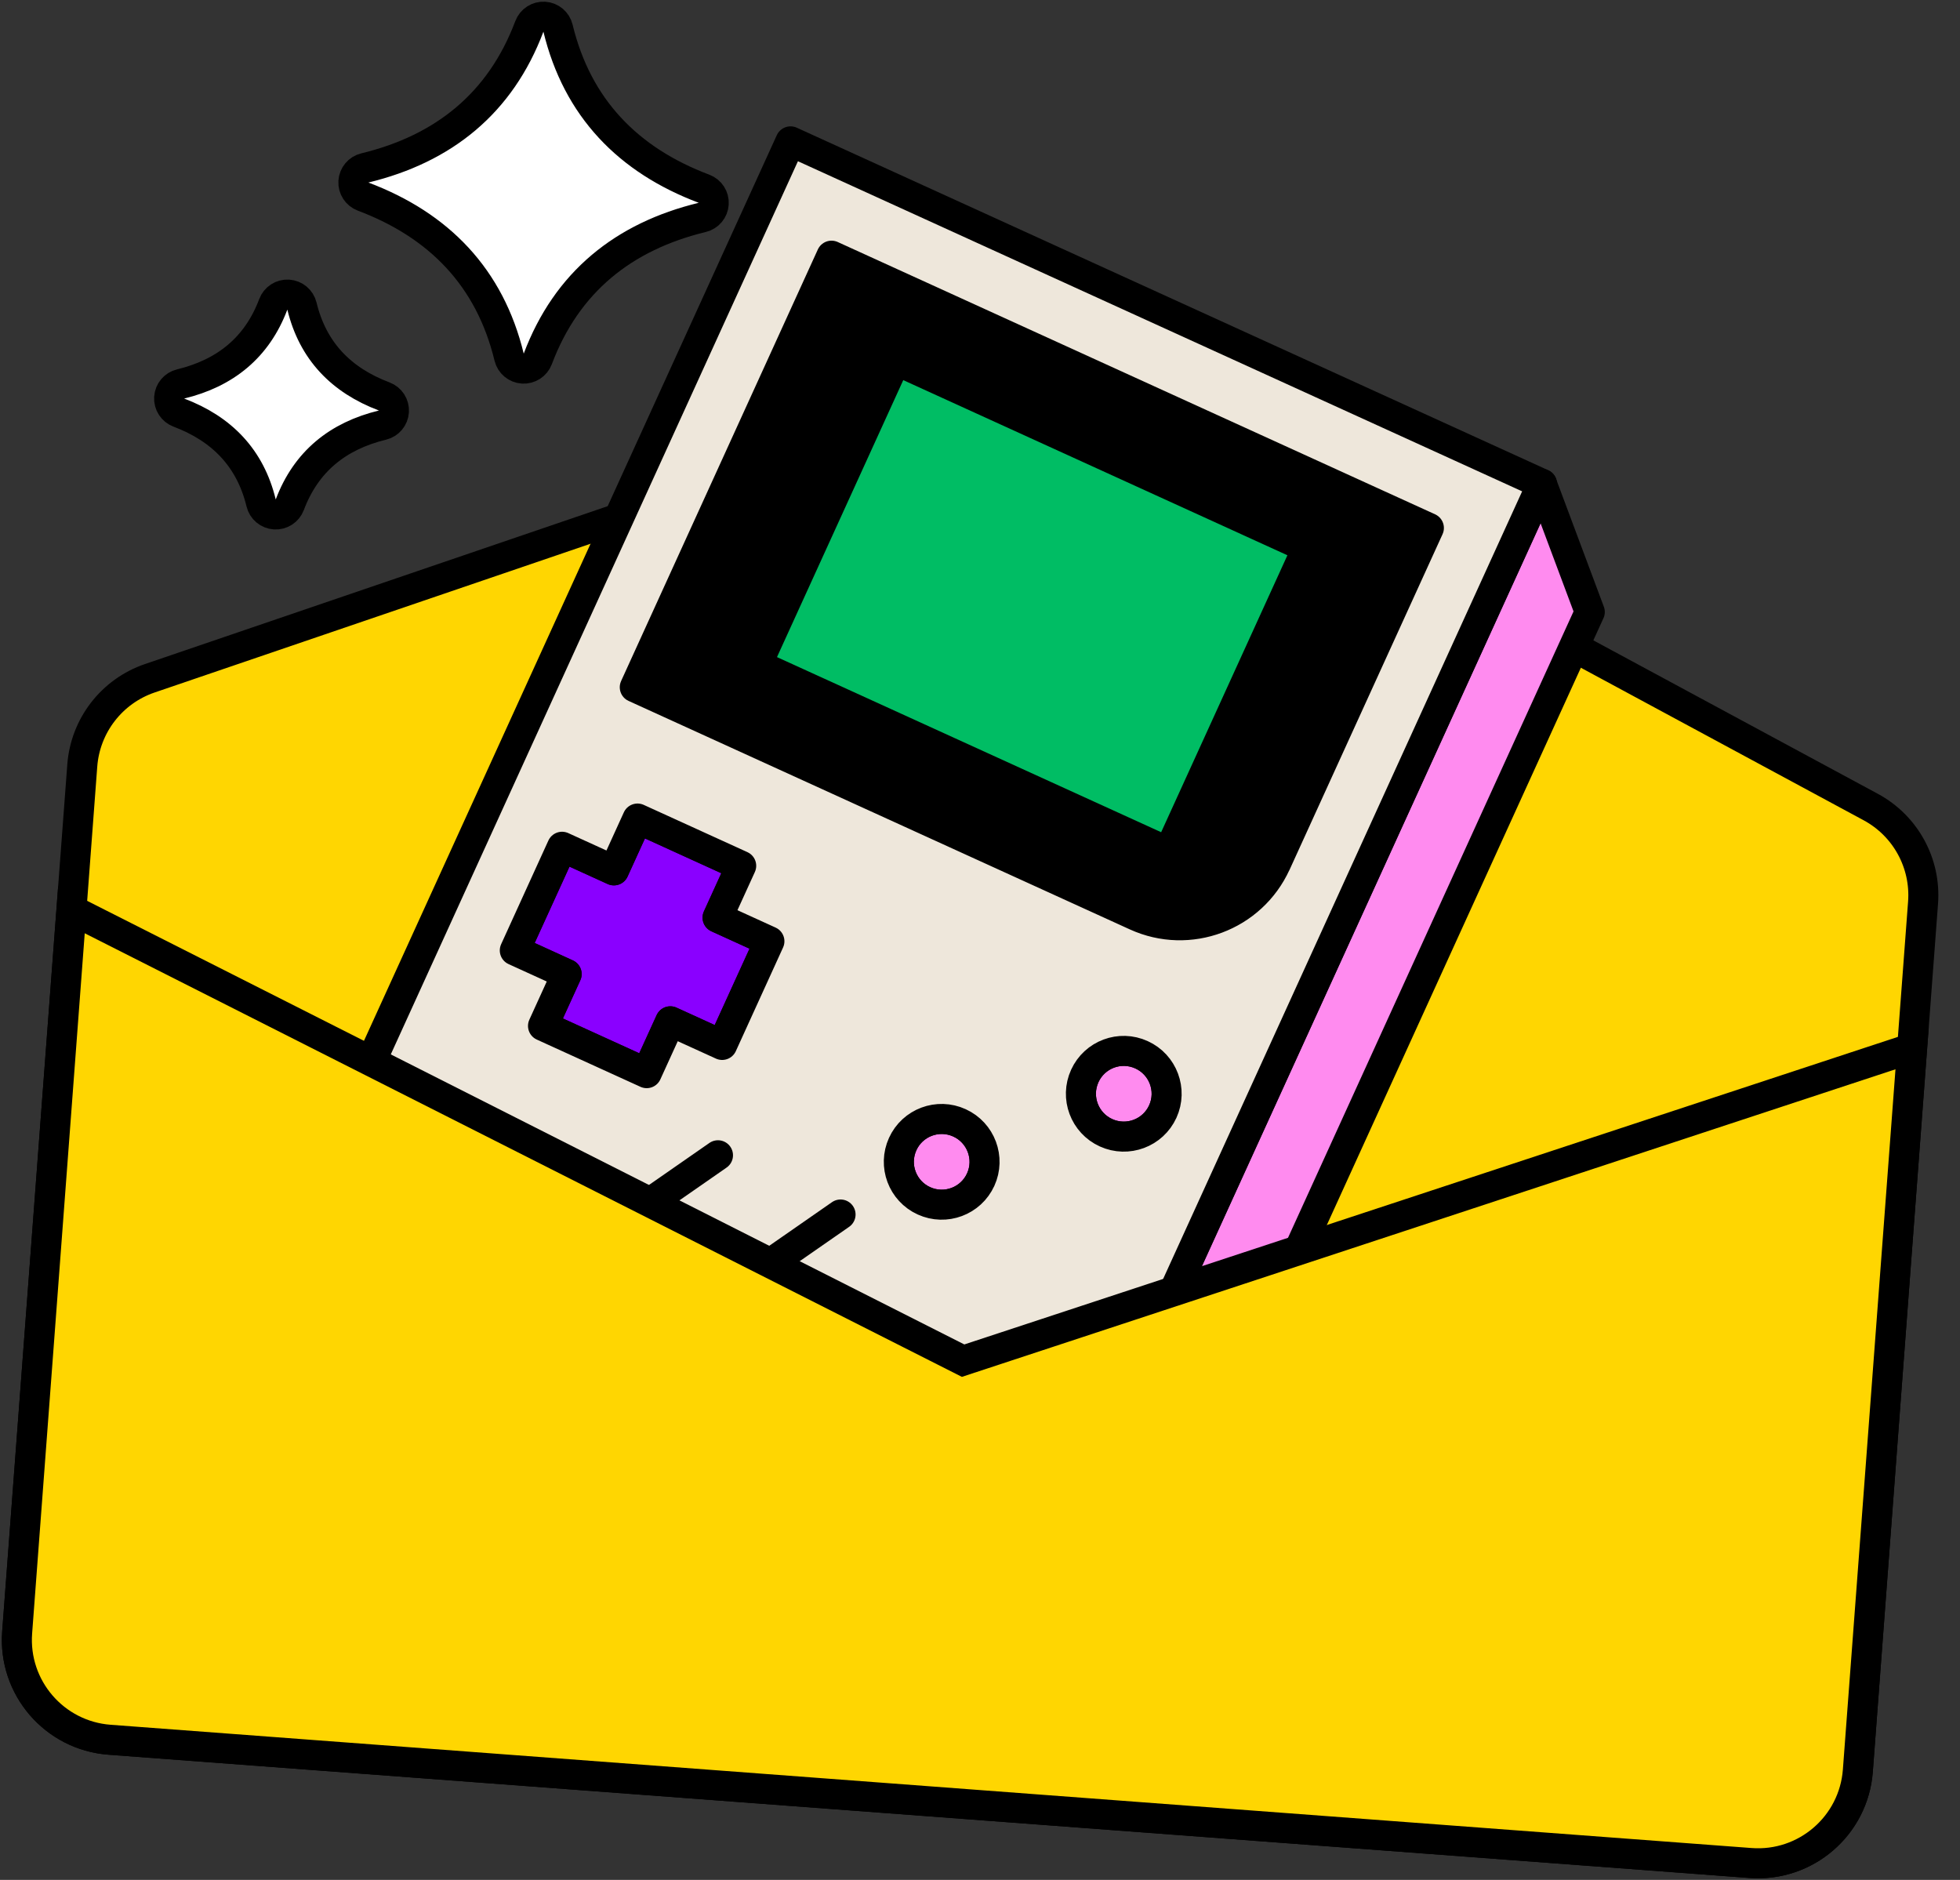
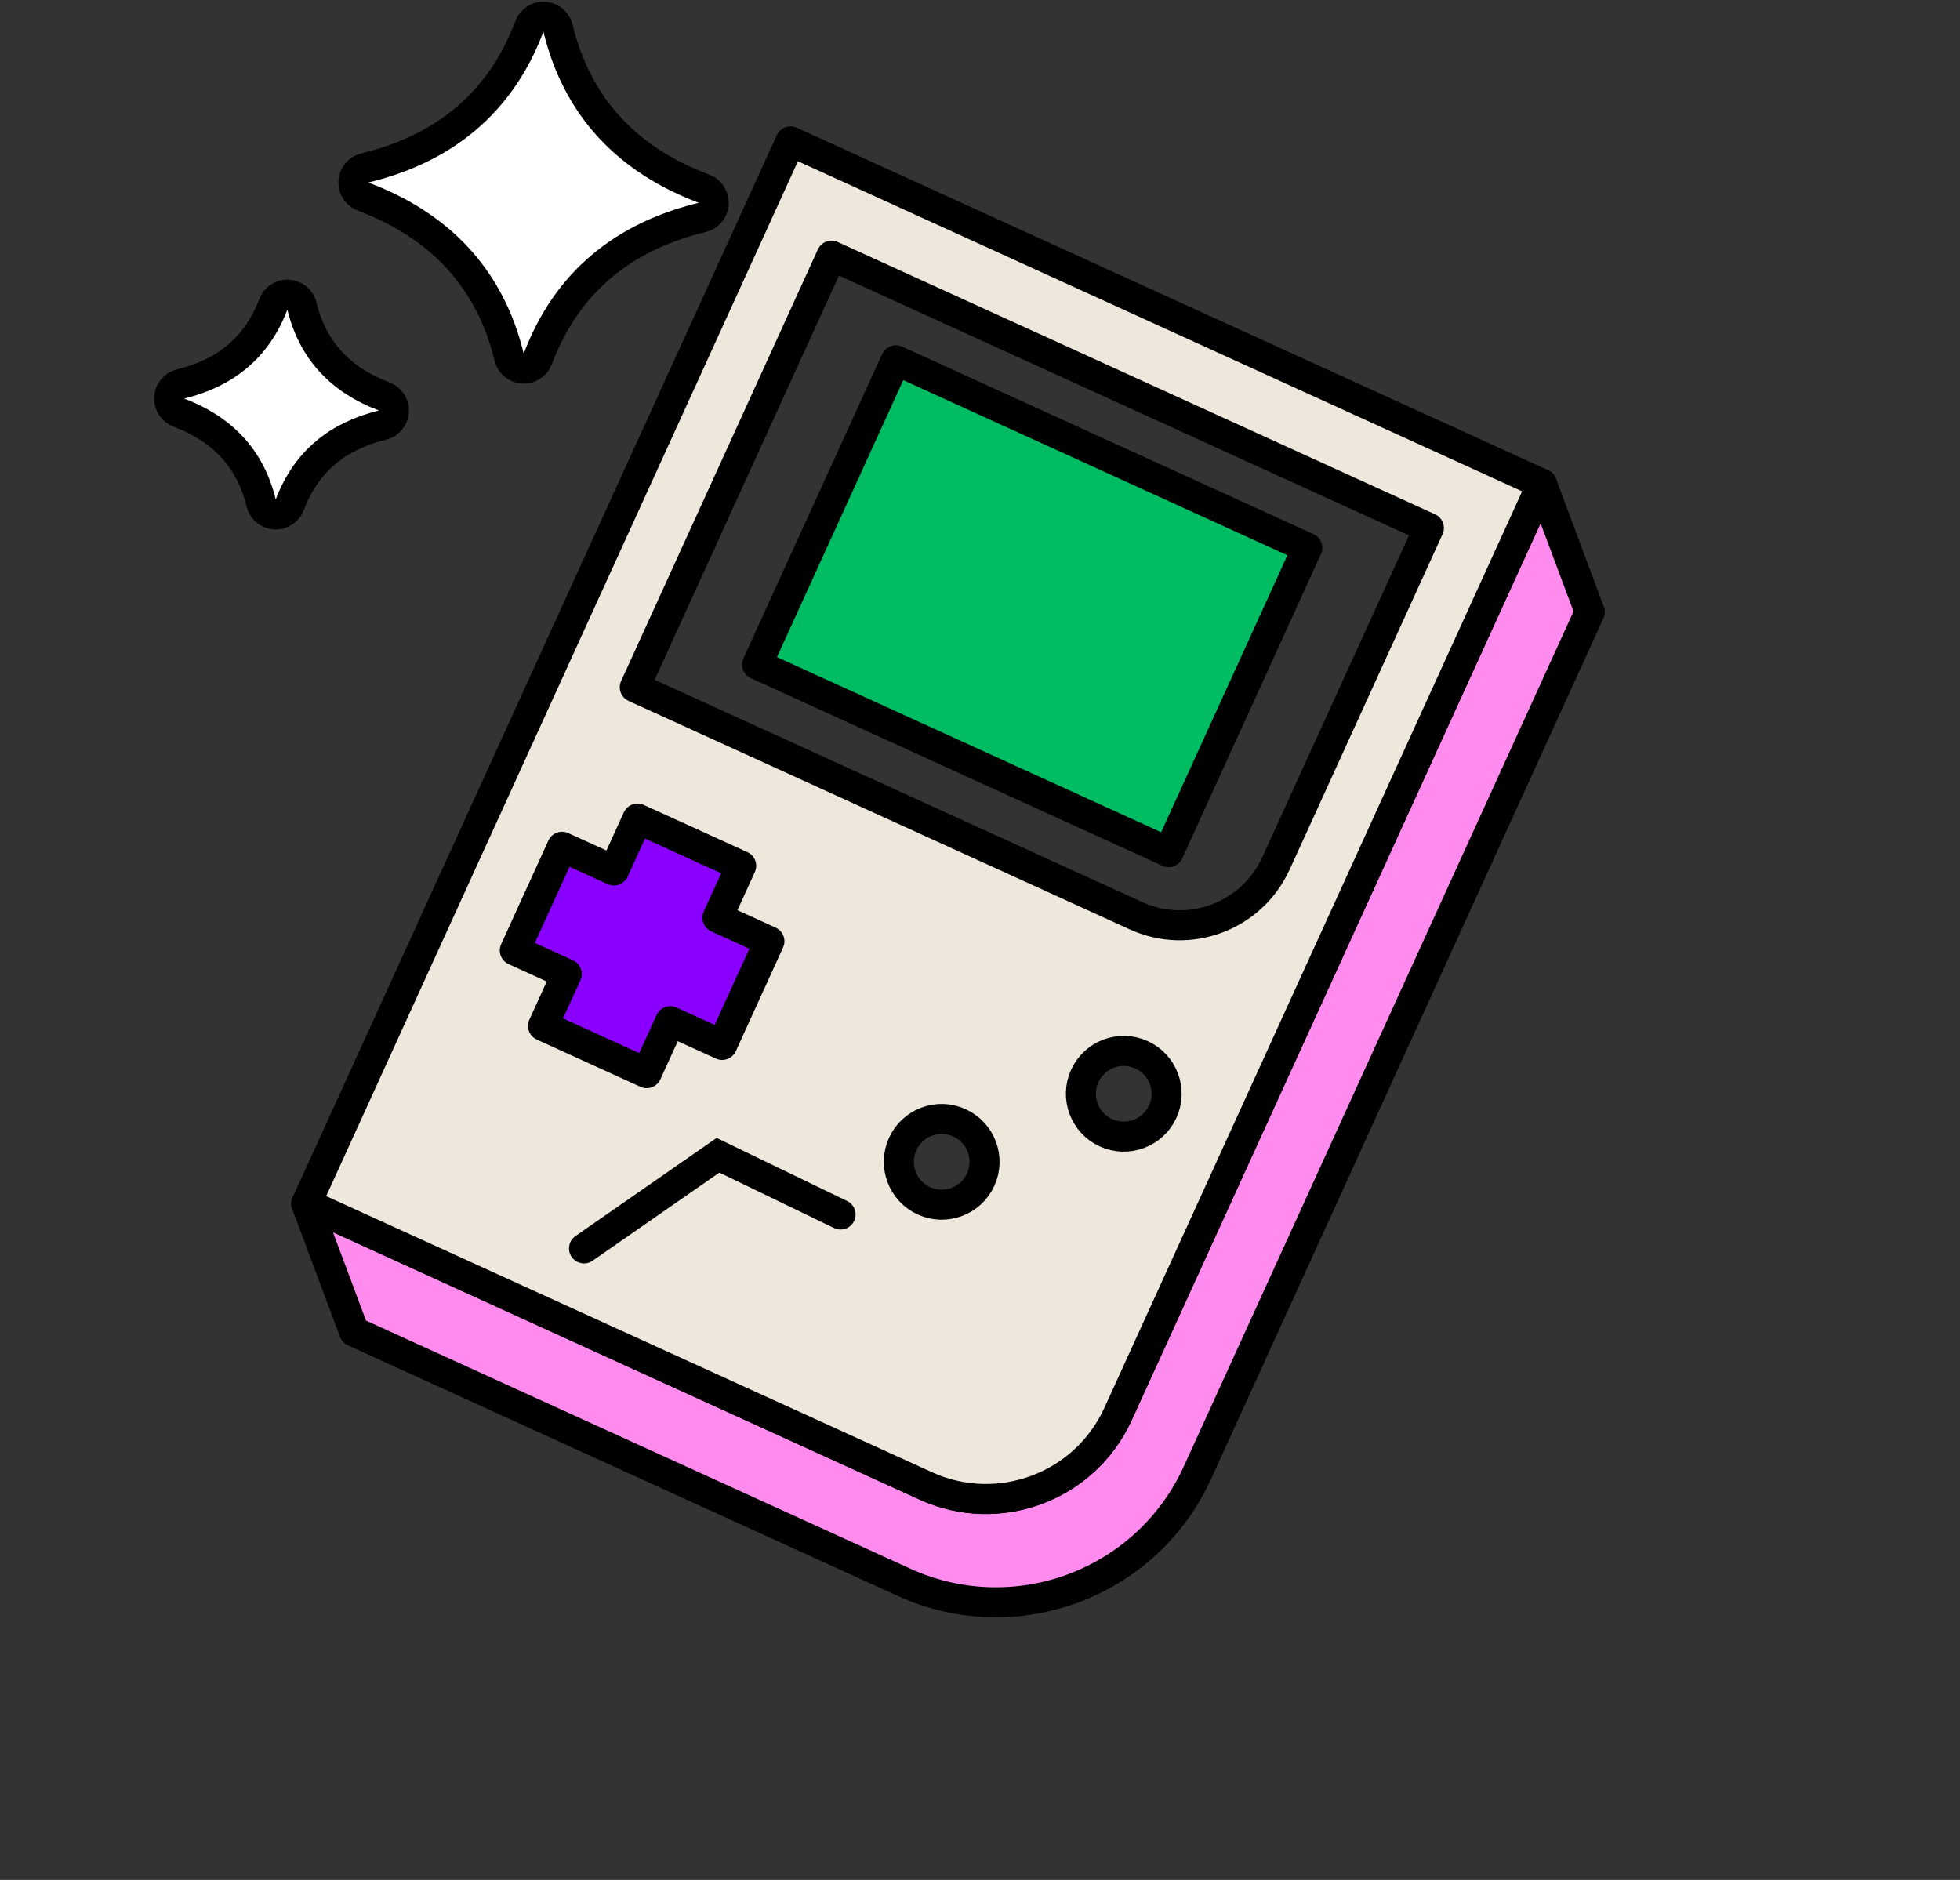
<svg xmlns="http://www.w3.org/2000/svg" width="979" height="939" viewBox="0 0 979 939" fill="none">
  <rect x="0" y="0" width="979" height="939" fill="#333333" stroke="none" />
-   <path d="M41.096 382.375C42.596 362.41 55.861 345.265 74.809 338.799L507.654 191.102C520.831 186.606 535.286 187.807 547.54 194.417L934.427 403.122C951.794 412.491 962.027 431.196 960.548 450.873L927.978 884.455C925.91 911.992 901.91 932.638 874.373 930.569L54.683 868.995C27.146 866.927 6.5 842.927 8.569 815.39L41.096 382.375Z" fill="#FFD601" stroke="black" stroke-width="15" />
  <path d="M191.046 212.338C194.244 211.563 196.564 208.793 196.765 205.508C196.966 202.223 195.002 199.19 191.922 198.03C170.408 189.929 156.237 175.272 150.813 152.883C150.038 149.684 147.267 147.364 143.982 147.163C140.696 146.962 137.664 148.927 136.504 152.008C128.392 173.565 112.542 186.379 90.204 191.789C87.005 192.564 84.685 195.333 84.483 198.618C84.281 201.903 86.245 204.936 89.325 206.096C110.84 214.204 125.012 228.856 130.436 251.241C131.211 254.44 133.982 256.76 137.267 256.961C140.553 257.162 143.585 255.197 144.745 252.116C152.855 230.563 168.704 217.754 191.046 212.338ZM350.783 108.587C353.981 107.812 356.301 105.042 356.502 101.757C356.703 98.472 354.739 95.439 351.659 94.279C313.728 79.995 288.361 53.877 278.717 14.068C277.941 10.869 275.171 8.549 271.885 8.348C268.6 8.147 265.567 10.112 264.408 13.192C249.983 51.524 221.625 74.346 182.24 83.884C179.041 84.659 176.721 87.428 176.519 90.713C176.318 93.998 178.281 97.031 181.361 98.192C219.292 112.485 244.66 138.594 254.306 178.398C255.081 181.597 257.852 183.917 261.137 184.118C264.422 184.319 267.455 182.354 268.614 179.274C283.036 140.948 311.394 118.135 350.783 108.587Z" fill="white" stroke="black" stroke-width="15" stroke-linejoin="round" />
-   <path d="M402.332 132.467L295.602 385.182L625.833 521.302L733.547 282.199L402.332 132.467Z" fill="black" stroke="black" stroke-width="15" stroke-linecap="round" />
  <path d="M770.195 241.727L558.416 706.328C541.82 742.754 498.809 758.819 462.383 742.222L152.954 601.186L176.863 665.153L451.563 790.357C507.172 815.719 572.795 791.174 598.13 735.556L794.077 305.684L770.168 241.718L770.195 241.727Z" fill="#FF8BEF" stroke="black" stroke-width="15" stroke-linejoin="round" />
  <path d="M384.32 470.133L358.427 458.332L370.227 432.439L318.441 408.838L306.64 434.731L280.747 422.93L257.119 474.708L283.03 486.544L271.23 512.437L323.016 536.038L334.817 510.145L360.71 521.945L384.32 470.133Z" fill="#8A00FF" stroke="black" stroke-width="15" stroke-linejoin="round" />
-   <path d="M554.638 566.657C565.87 570.354 577.971 564.245 581.668 553.013C585.364 541.782 579.256 529.68 568.024 525.984C556.793 522.287 544.691 528.396 540.995 539.627C537.298 550.859 543.407 562.961 554.638 566.657Z" fill="#FF8BEF" stroke="black" stroke-width="15" stroke-linejoin="round" />
-   <path d="M463.685 600.678C474.917 604.374 487.018 598.266 490.715 587.034C494.411 575.802 488.303 563.701 477.071 560.004C465.839 556.308 453.738 562.416 450.041 573.648C446.345 584.88 452.453 596.981 463.685 600.678Z" fill="#FF8BEF" stroke="black" stroke-width="15" stroke-linejoin="round" />
  <path d="M652.986 273.636L447.453 179.939L378.164 331.932L583.698 425.628L652.986 273.636Z" fill="#00BD64" stroke="black" stroke-width="15" stroke-linejoin="round" />
  <path d="M394.831 70.63L152.992 601.168L462.42 742.204C498.847 758.8 541.83 742.727 558.454 706.309L770.232 241.708L394.866 70.612L394.831 70.63ZM360.709 521.945L334.816 510.145L323.015 536.038L271.229 512.437L283.03 486.544L257.137 474.743L280.738 422.957L306.631 434.757L318.432 408.864L370.218 432.465L358.417 458.359L384.31 470.159L360.709 521.945ZM489.851 589.202C484.95 599.966 472.252 604.709 461.488 599.807C450.724 594.906 445.981 582.208 450.883 571.444C455.784 560.68 468.482 555.937 479.237 560.865C490.001 565.767 494.744 578.464 489.842 589.229L489.851 589.202ZM580.798 555.208C575.897 565.972 563.199 570.715 552.435 565.813C541.671 560.912 536.928 548.214 541.83 537.45C546.731 526.685 559.429 521.943 570.184 526.871C580.949 531.773 585.691 544.47 580.789 555.235L580.798 555.208ZM637.294 431.298C625.203 457.804 593.942 469.494 567.435 457.403L317.064 343.277L415.332 127.714L713.712 263.725L637.329 431.28L637.294 431.298Z" fill="#EEE7DB" stroke="black" stroke-width="15" stroke-linejoin="round" />
-   <path d="M291.715 623.574L358.624 577.054M352.94 653.163L419.849 606.643" stroke="black" stroke-width="15" stroke-linecap="round" />
-   <path d="M927.977 884.455L955.093 523.472L481.063 679.643L35.684 454.407L8.567 815.39C6.498 842.927 27.144 866.926 54.681 868.995L874.372 930.569C901.908 932.638 925.908 911.992 927.977 884.455Z" fill="#FFD601" stroke="black" stroke-width="15" stroke-linecap="round" />
+   <path d="M291.715 623.574L358.624 577.054L419.849 606.643" stroke="black" stroke-width="15" stroke-linecap="round" />
</svg>